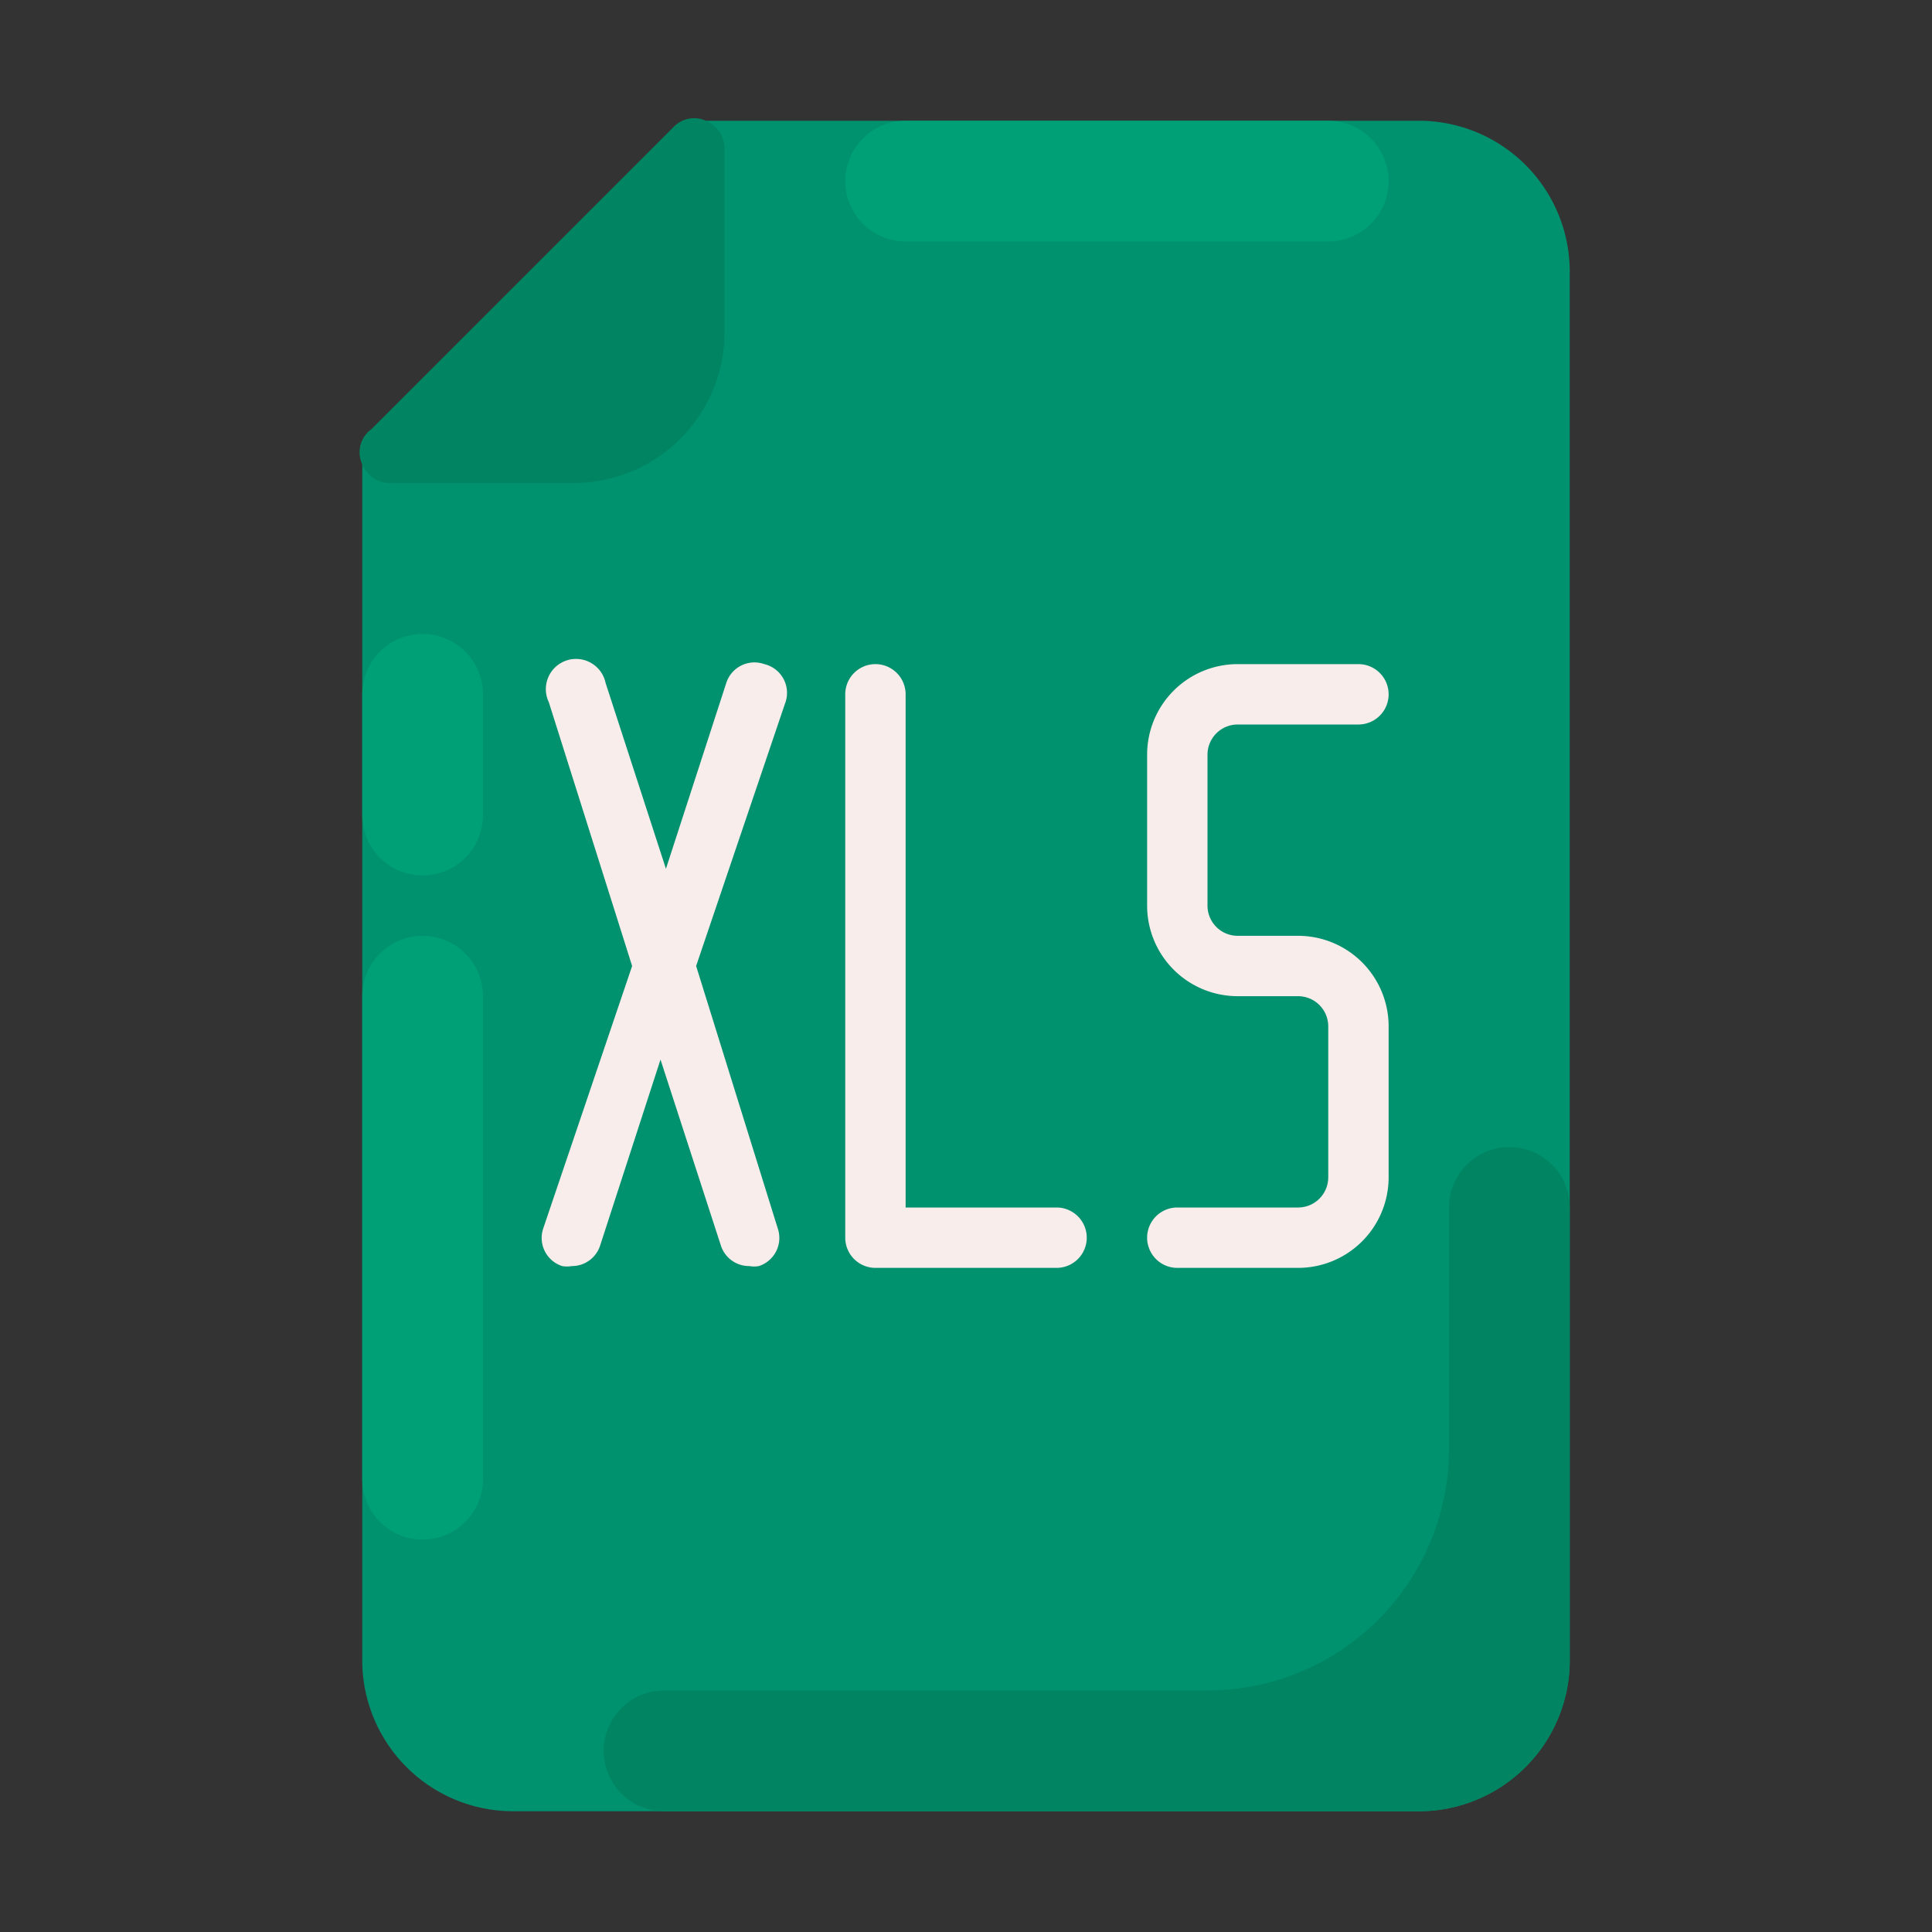
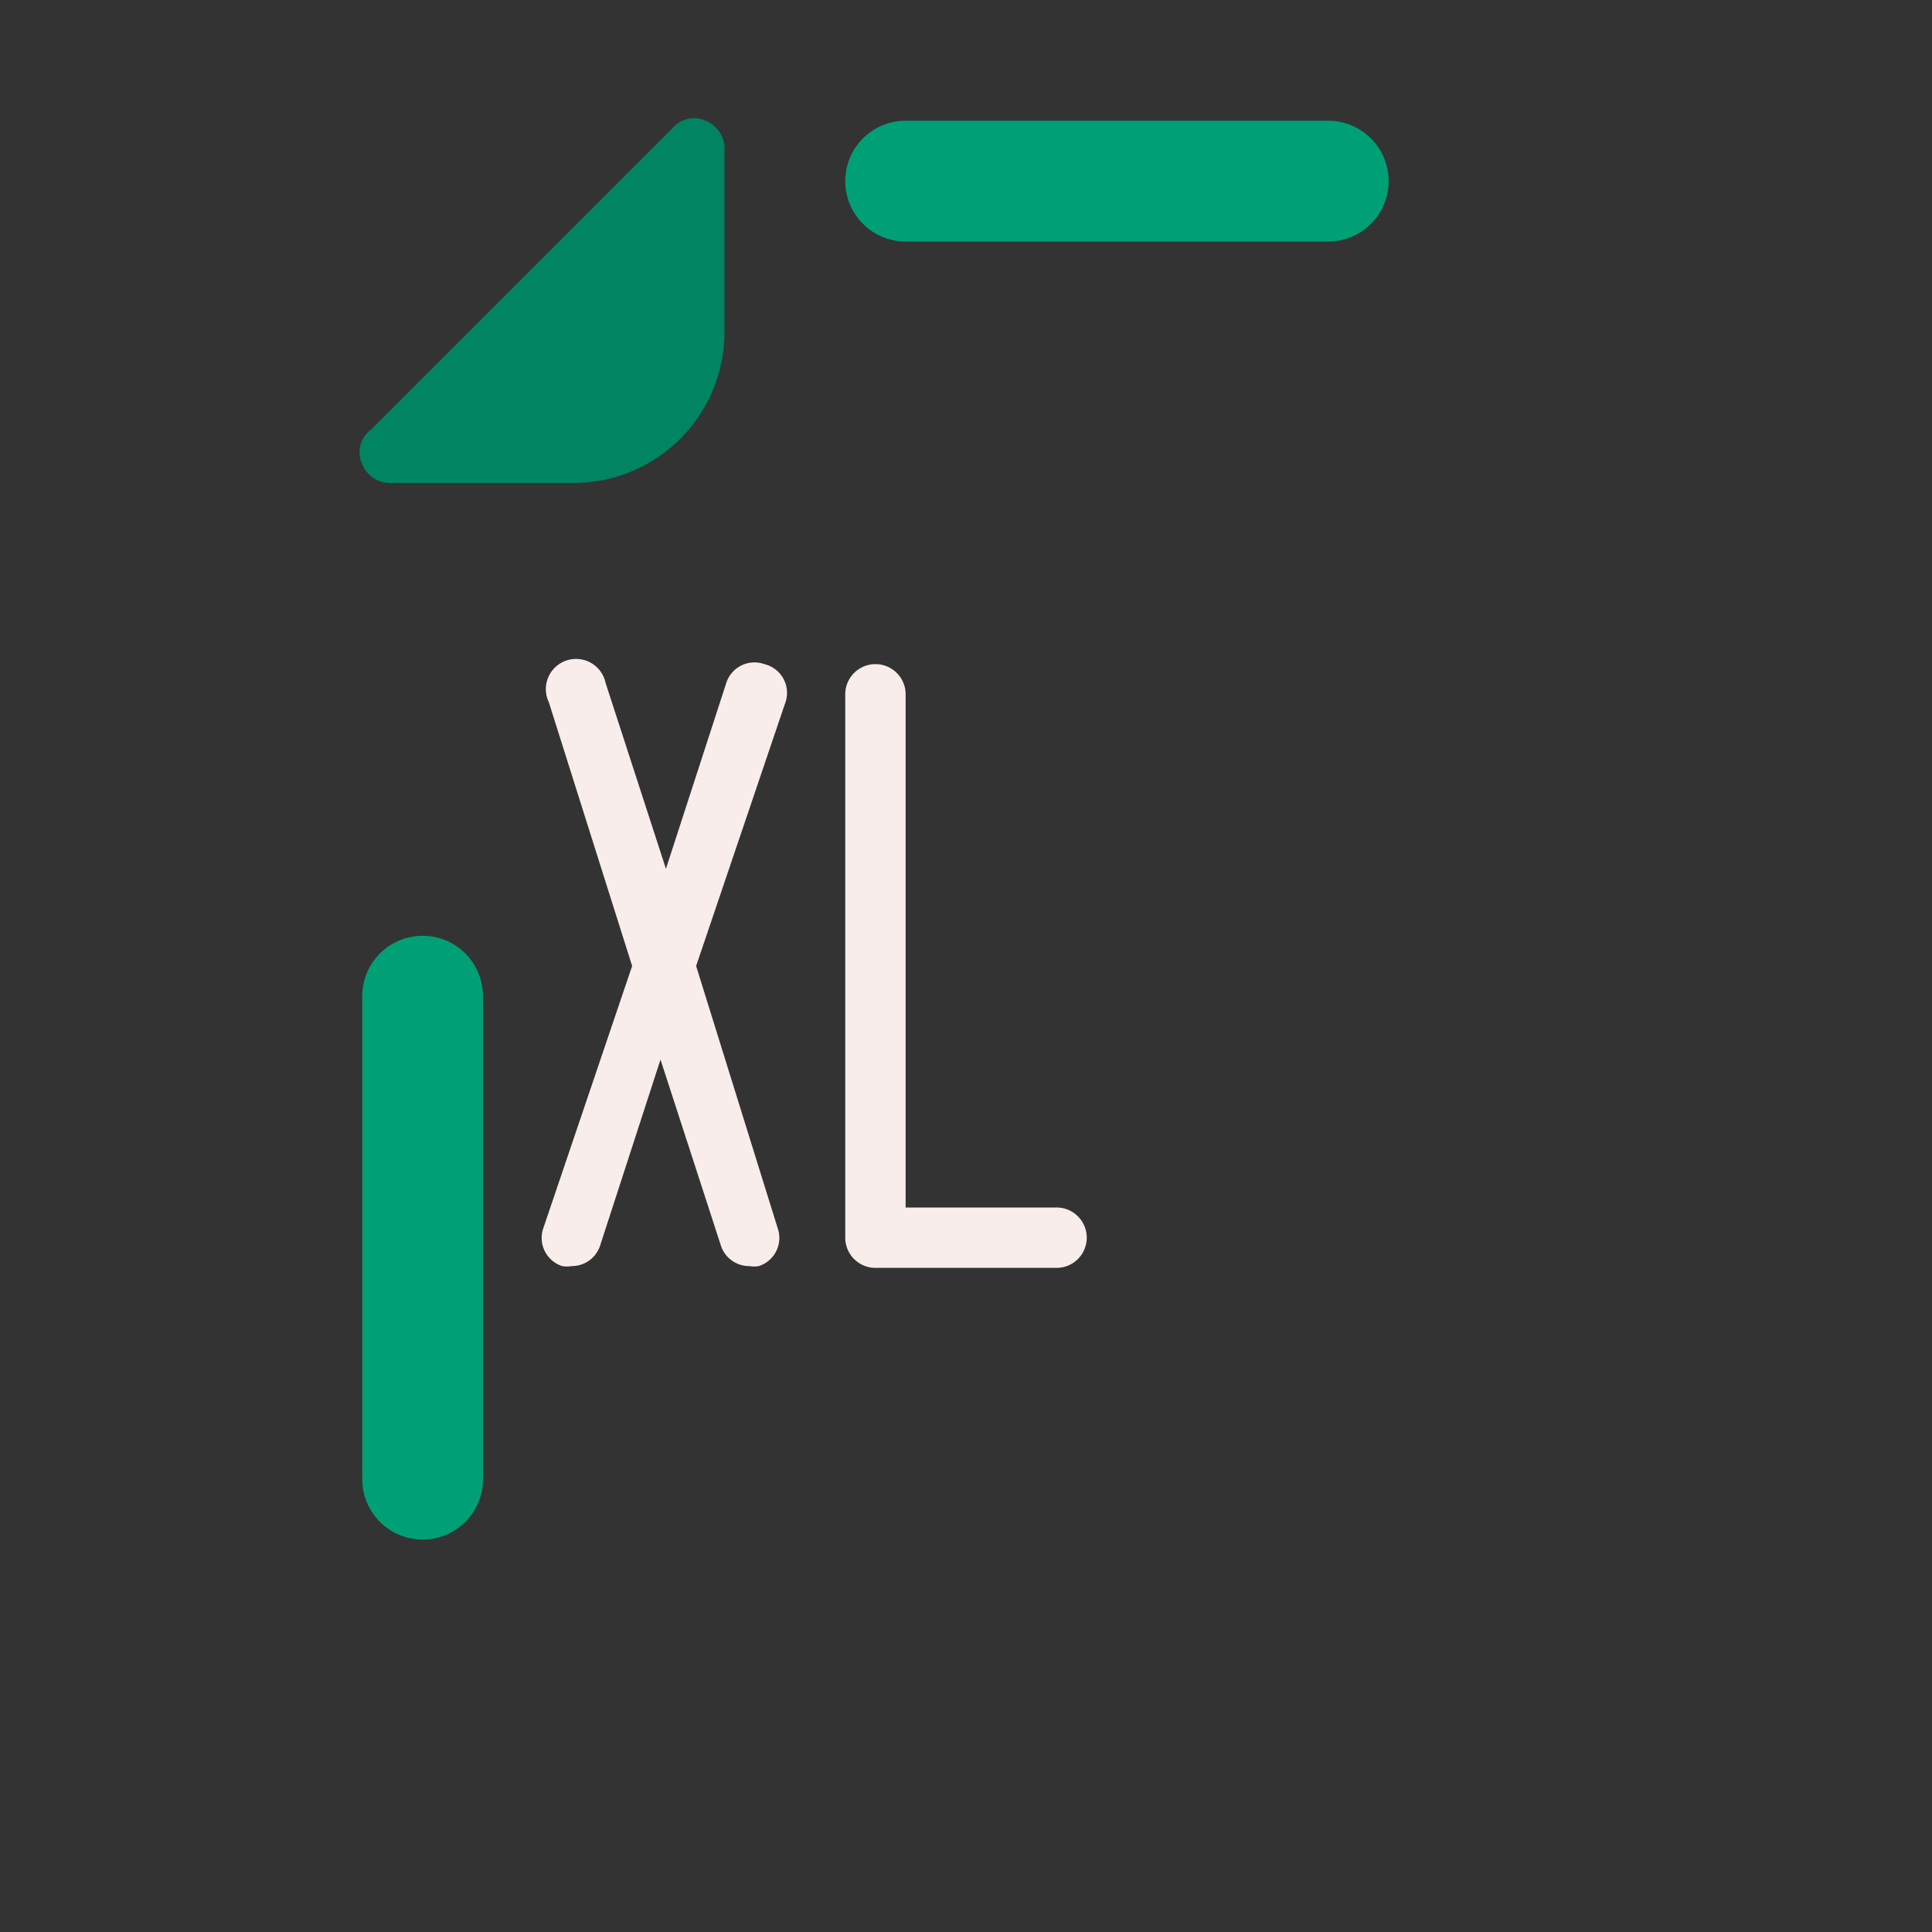
<svg xmlns="http://www.w3.org/2000/svg" width="800px" height="800px" viewBox="0 0 32 32" data-name="Layer 1" id="Layer_1">
  <rect x="0" y="0" width="32" height="32" fill="#333333" stroke="none" />
  <defs>
    <style>.cls-1{fill:#00916e;}.cls-2{fill:#00a076;}.cls-3{fill:#008461;}.cls-4{fill:#f8edeb;}</style>
  </defs>
-   <path class="cls-1" d="M23.5,2h-12a.47.47,0,0,0-.35.15l-5,5A.47.47,0,0,0,6,7.5v20A2.5,2.5,0,0,0,8.5,30h15A2.5,2.5,0,0,0,26,27.5V4.5A2.5,2.5,0,0,0,23.5,2Z" />
  <path class="cls-2" d="M15,2h7a1,1,0,0,1,0,2H15a1,1,0,0,1,0-2Z" />
-   <path class="cls-2" d="M6,13.5v-2a1,1,0,0,1,2,0v2a1,1,0,0,1-2,0Z" />
  <path class="cls-2" d="M6,24.5v-8a1,1,0,0,1,2,0v8a1,1,0,0,1-2,0Z" />
-   <path class="cls-3" d="M24,20v4a4,4,0,0,1-4,4H11a1,1,0,0,0-1,1h0a1,1,0,0,0,1,1H23.5A2.5,2.5,0,0,0,26,27.5V20a1,1,0,0,0-1-1h0A1,1,0,0,0,24,20Z" />
  <path class="cls-3" d="M11.69,2a.47.47,0,0,0-.54.11l-5,5A.47.47,0,0,0,6,7.69.5.5,0,0,0,6.5,8h3A2.5,2.5,0,0,0,12,5.5v-3A.5.5,0,0,0,11.69,2Z" />
  <path class="cls-4" d="M12.66,11a.49.49,0,0,0-.63.31l-1,3.08-1-3.08a.5.5,0,1,0-.94.32L10.47,16,9,20.34a.49.49,0,0,0,.31.63.45.45,0,0,0,.16,0,.49.49,0,0,0,.47-.34l1-3.08,1,3.08a.49.49,0,0,0,.47.34.45.45,0,0,0,.16,0,.49.49,0,0,0,.31-.63L11.53,16,13,11.66A.49.49,0,0,0,12.66,11Z" />
  <path class="cls-4" d="M17.5,20H15V11.5a.5.5,0,0,0-1,0v9a.5.5,0,0,0,.5.5h3a.5.5,0,0,0,0-1Z" />
-   <path class="cls-4" d="M21.5,15.5h-1A.5.5,0,0,1,20,15V12.5a.5.5,0,0,1,.5-.5h2a.5.5,0,0,0,0-1h-2A1.5,1.5,0,0,0,19,12.5V15a1.5,1.5,0,0,0,1.5,1.5h1a.5.5,0,0,1,.5.5v2.5a.5.5,0,0,1-.5.5h-2a.5.5,0,0,0,0,1h2A1.5,1.5,0,0,0,23,19.5V17A1.5,1.5,0,0,0,21.5,15.5Z" />
</svg>